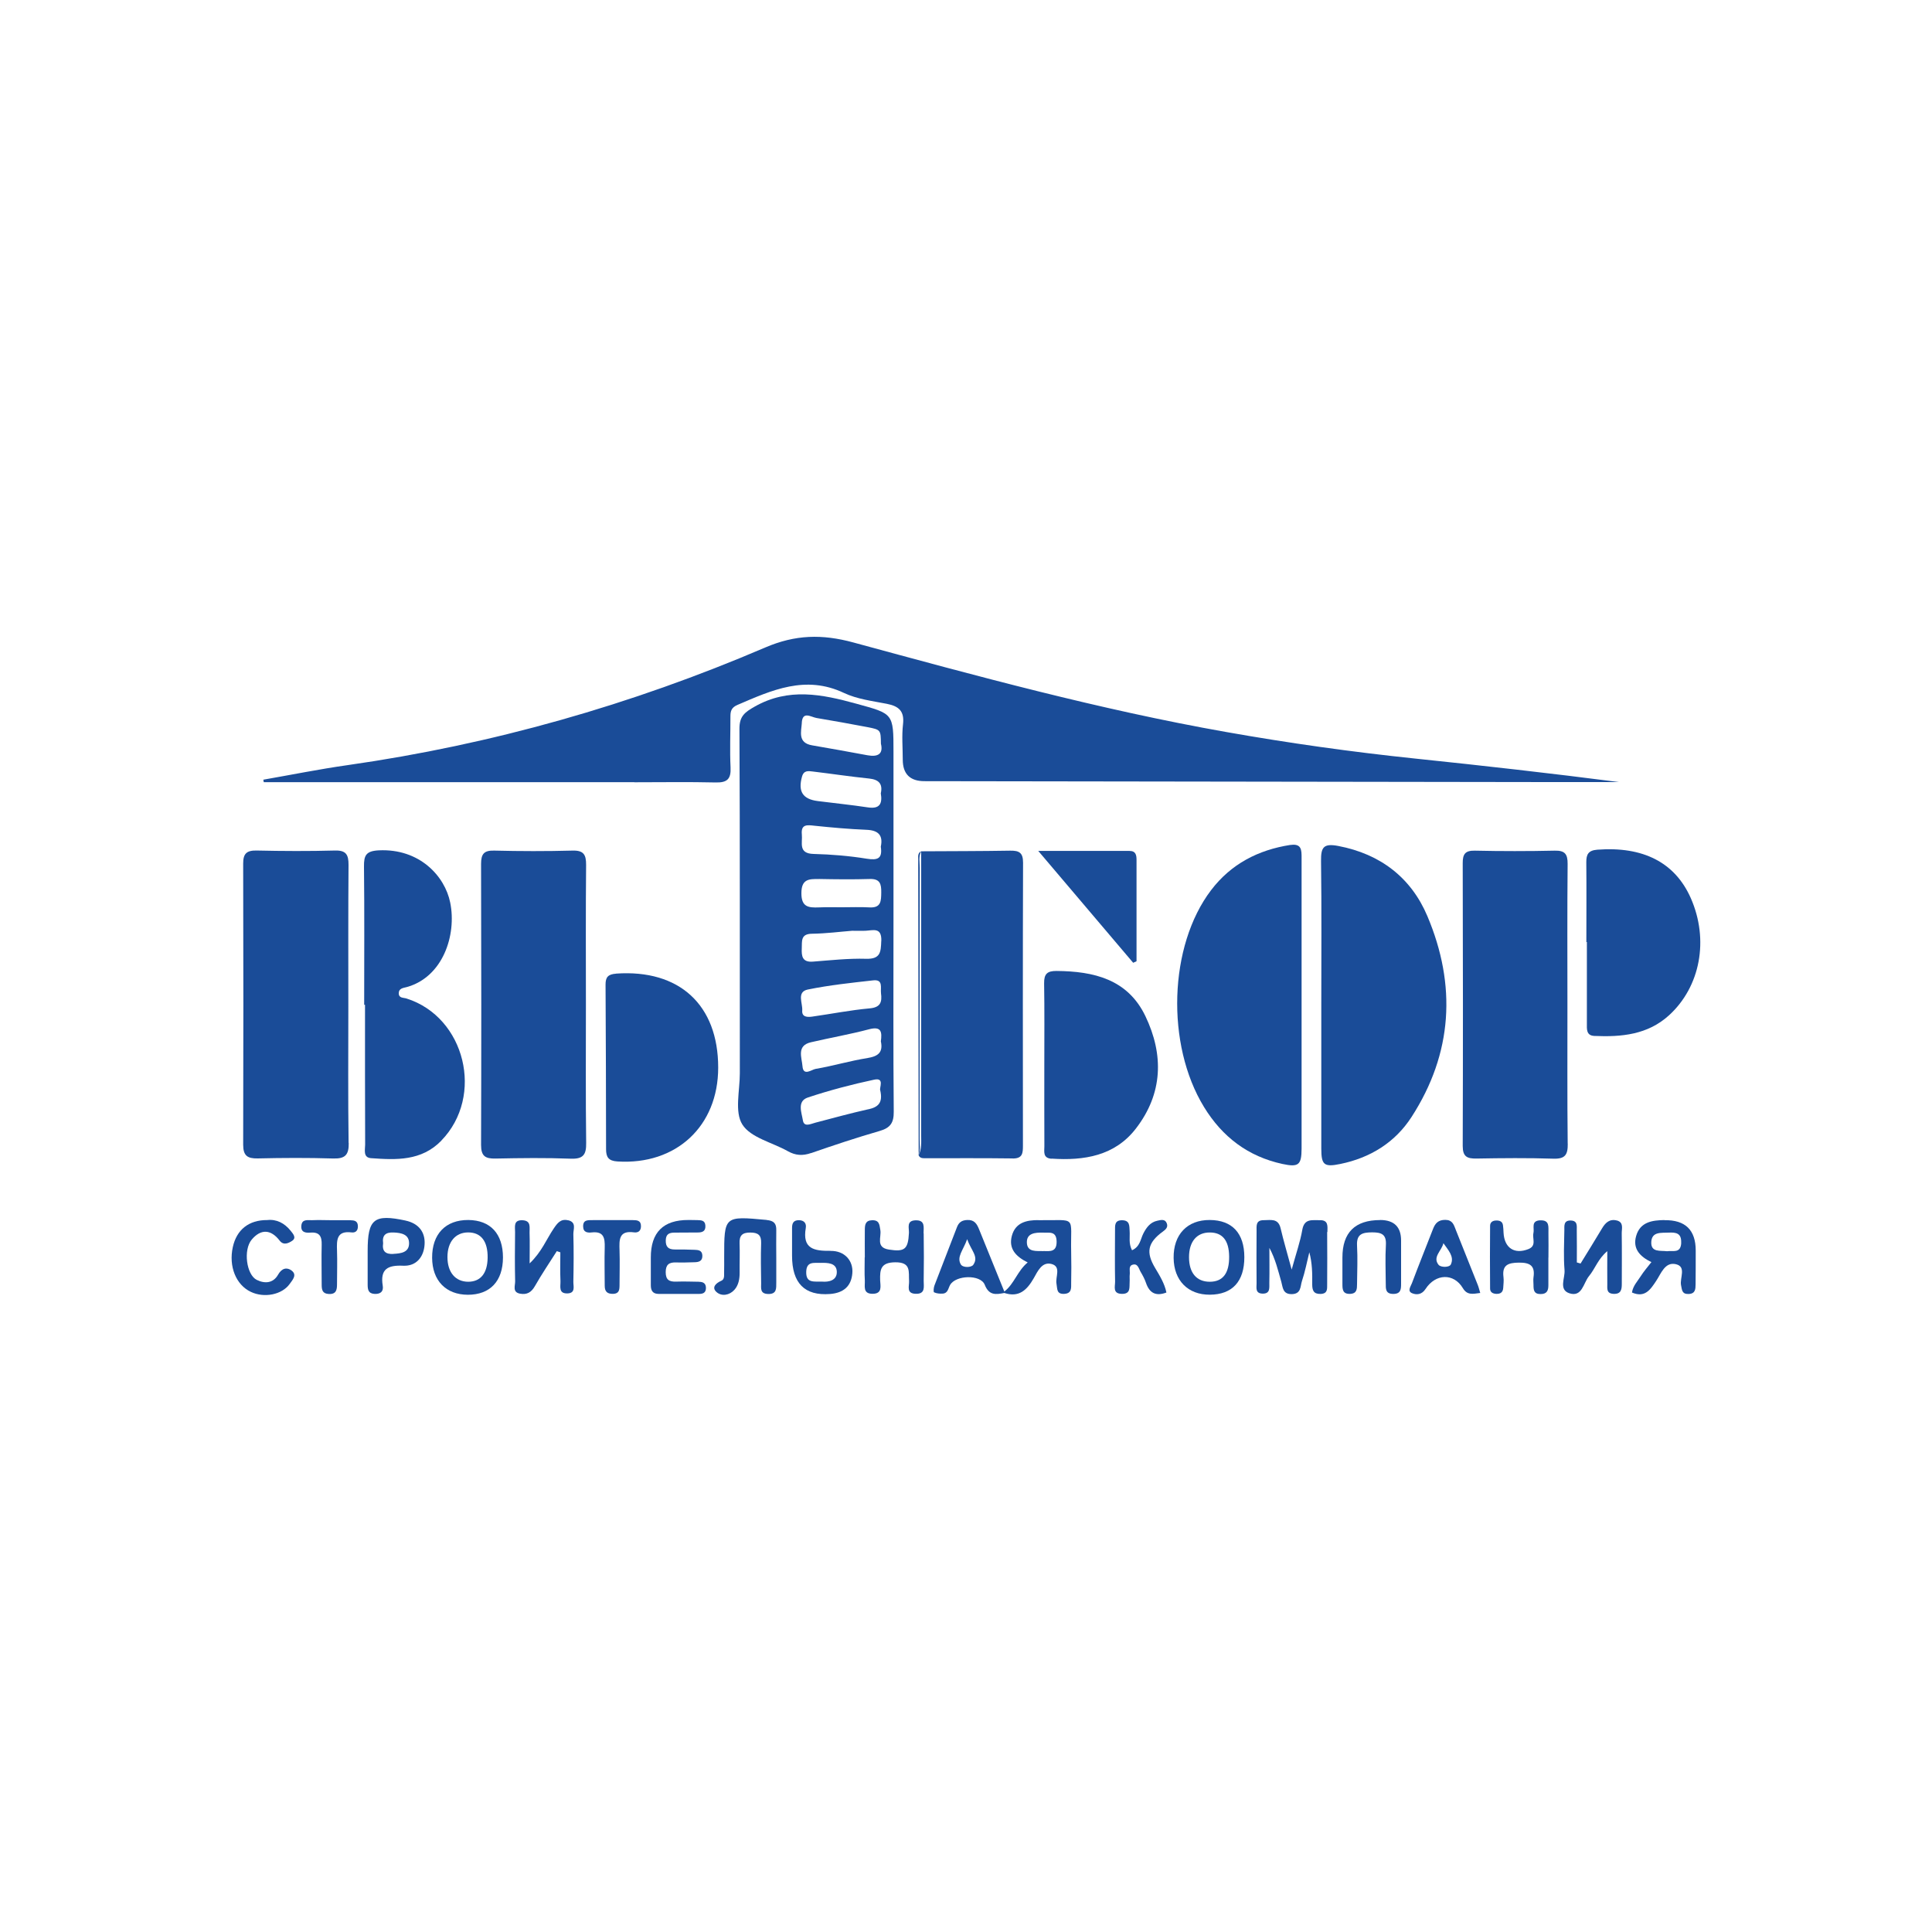
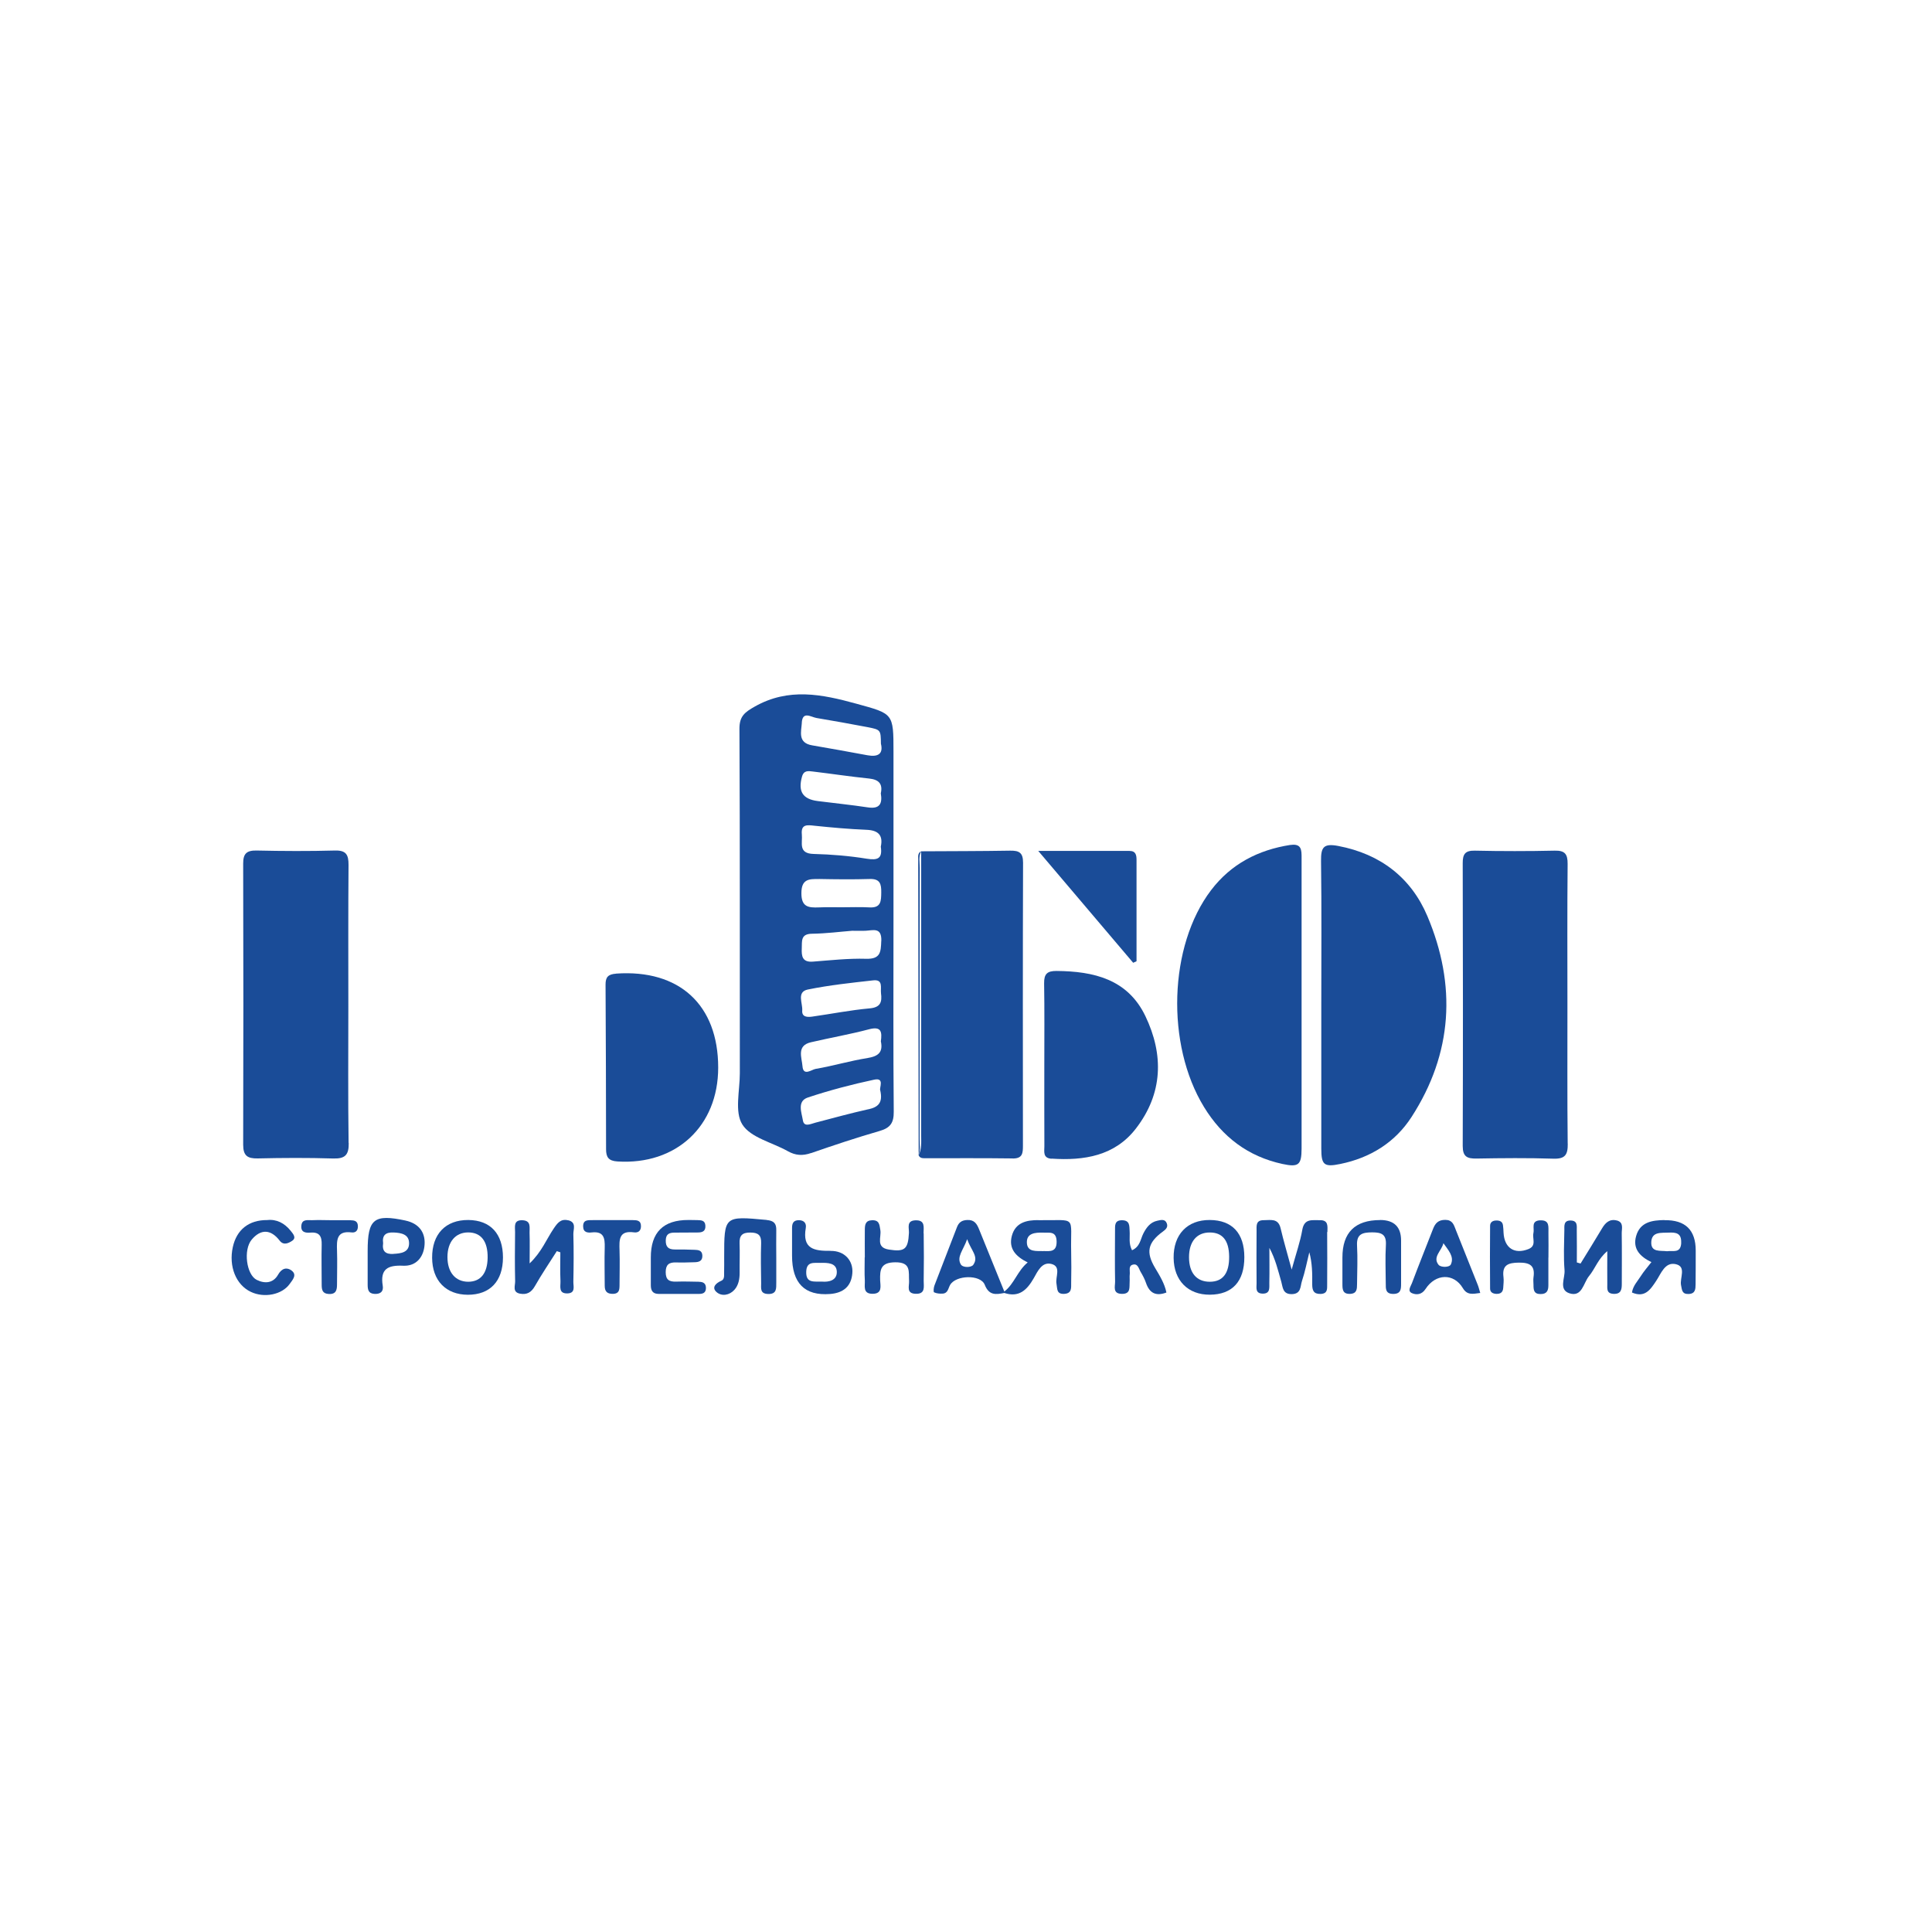
<svg xmlns="http://www.w3.org/2000/svg" id="_Слой_1" data-name="Слой_1" viewBox="0 0 300 300">
  <defs>
    <style> .cls-1 { fill: #1a4c98; } </style>
  </defs>
-   <path class="cls-1" d="M98.49,121.47c4.22,0,8.44-.07,12.66.03,1.79.04,2.38-.56,2.29-2.34-.13-2.62-.01-5.25-.02-7.88,0-.85.14-1.41,1.09-1.82,5.33-2.29,10.56-4.69,16.54-1.86,2.03.96,4.41,1.25,6.66,1.69,1.84.36,2.75,1.12,2.51,3.17-.21,1.81-.04,3.66-.04,5.49q0,3.35,3.37,3.35c32.32.05,64.64.09,96.96.14,3.63,0,7.26,0,10.89,0-10.54-1.36-21.09-2.55-31.65-3.65-9.87-1.03-19.68-2.41-29.44-4.14-19.55-3.46-38.69-8.69-57.81-13.89-4.85-1.32-9-1.22-13.67.78-20.8,8.91-42.42,15.07-64.86,18.27-4.38.62-8.72,1.5-13.08,2.26.02.13.04.26.07.39,19.18,0,38.37,0,57.55,0Z" />
  <path class="cls-1" d="M125.96,179.05c3.52-1.23,7.07-2.4,10.65-3.44,1.65-.48,2.19-1.27,2.17-3-.09-9.87-.04-19.74-.04-29.62,0-8.76,0-17.51,0-26.27,0-5.99-.03-5.87-5.77-7.45-5.34-1.47-10.52-2.53-15.78.45-1.55.88-2.38,1.5-2.37,3.45.09,17.83.05,35.67.06,53.5,0,2.7-.84,5.99.39,7.94,1.29,2.05,4.63,2.78,7.05,4.14,1.2.68,2.32.75,3.63.29ZM134.85,172.24c-2.76.62-5.5,1.37-8.24,2.09-.74.19-1.76.75-1.94-.37-.19-1.19-.94-2.97.77-3.54,3.37-1.12,6.83-2.03,10.3-2.77,1.67-.36.77,1.29.94,1.64.46,1.99-.36,2.63-1.83,2.96ZM134.74,164.29c-2.72.42-5.38,1.23-8.1,1.69-.6.1-1.91,1.19-2.03-.42-.1-1.32-.96-3.2,1.32-3.72,3.01-.7,6.06-1.23,9.04-2.02,1.91-.5,2,.45,1.81,1.88.35,1.64-.34,2.32-2.05,2.58ZM134.59,133.34c-2.72-.44-5.49-.67-8.25-.74-2.43-.06-1.7-1.73-1.83-3.02-.16-1.63.82-1.49,1.97-1.36,2.68.28,5.36.52,8.05.63,1.85.07,2.62.84,2.24,2.62.28,1.86-.48,2.14-2.18,1.87ZM127.18,136.49c2.63.05,5.26.08,7.88,0,1.6-.05,1.8.79,1.78,2.09-.02,1.29,0,2.42-1.81,2.32-1.43-.08-2.87-.02-4.3-.02h0c-1.19,0-2.39-.03-3.58.02-1.58.06-2.72-.03-2.71-2.21,0-2.2,1.18-2.22,2.74-2.19ZM136.84,146.12c-.06,1.71-.11,2.82-2.35,2.76-2.75-.08-5.51.23-8.26.44-1.64.13-1.79-.83-1.73-2.08.05-1.09-.2-2.23,1.58-2.25,2.21-.03,4.41-.32,6.23-.46.95,0,1.5.02,2.05,0,1.2-.05,2.57-.62,2.49,1.6ZM125.45,153.65c3.34-.68,6.75-1.04,10.14-1.42,1.59-.18,1.11,1.15,1.21,1.99.18,1.38-.06,2.21-1.77,2.36-2.99.27-5.94.86-8.92,1.28-.72.1-1.62.09-1.54-.94.09-1.13-.91-2.9.87-3.27ZM124.5,112.23c.12-1.87,1.42-.89,2.29-.74,2.64.45,5.28.91,7.92,1.42,2.06.4,2.05.44,2.08,2.58.39,1.58-.46,2.08-2.07,1.79-2.86-.52-5.72-1.06-8.59-1.54-2.3-.38-1.71-2.13-1.62-3.51ZM124.53,120.61c.28-1.03,1-.89,1.68-.81,2.92.35,5.82.79,8.74,1.09,1.51.16,2.15.82,1.82,2.3.27,1.61-.17,2.46-2.01,2.18-2.58-.39-5.18-.65-7.77-.98-2.36-.3-3.09-1.5-2.46-3.78Z" />
  <path class="cls-1" d="M54.13,177.49c-.1-7.08-.04-14.15-.04-21.23,0-7.32-.03-14.63.03-21.95.01-1.58-.37-2.29-2.11-2.24-4.05.11-8.11.09-12.16,0-1.53-.03-2.1.46-2.09,2.03.04,14.55.04,29.1,0,43.65,0,1.71.66,2.16,2.26,2.13,3.89-.09,7.79-.11,11.69.01,1.87.06,2.47-.53,2.44-2.42Z" />
-   <path class="cls-1" d="M76.95,179.9c3.89-.08,7.79-.13,11.68.02,1.93.07,2.42-.62,2.39-2.45-.09-7.15-.04-14.31-.04-21.47,0-7.23-.04-14.47.03-21.7.01-1.6-.39-2.27-2.12-2.22-4.05.11-8.11.1-12.16,0-1.58-.04-2.03.53-2.03,2.06.04,14.55.05,29.1,0,43.65,0,1.74.66,2.14,2.24,2.11Z" />
  <path class="cls-1" d="M243.43,177.57c-.08-7.16-.03-14.32-.04-21.47,0-7.32-.04-14.64.03-21.95.01-1.53-.42-2.1-2.01-2.06-4.13.09-8.27.09-12.41,0-1.5-.03-1.88.55-1.87,1.96.04,14.63.05,29.27,0,43.9,0,1.67.69,1.97,2.14,1.95,3.98-.07,7.96-.11,11.93.02,1.85.06,2.26-.62,2.24-2.34Z" />
  <path class="cls-1" d="M200.36,131.2c-5,.78-9.21,2.96-12.3,7.02-6.58,8.64-7.05,23.97-1.1,33.68,2.84,4.64,6.83,7.68,12.18,8.84,2.51.54,2.96.15,2.97-2.39.01-7.4,0-14.81,0-22.21,0-7.64,0-15.29,0-22.93,0-1.19.02-2.27-1.74-2Z" />
  <path class="cls-1" d="M219.18,173.45c6.41-9.91,6.99-20.49,2.46-31.2-2.52-5.95-7.27-9.64-13.84-10.89-2.31-.44-2.69.23-2.67,2.32.1,7.4.04,14.81.04,22.22,0,7.49,0,14.97,0,22.46,0,2.53.43,2.9,2.95,2.38,4.65-.95,8.5-3.33,11.06-7.29Z" />
  <path class="cls-1" d="M157.25,179.89c1.55.02,1.59-.86,1.59-1.99-.01-14.65-.03-29.3.02-43.95,0-1.52-.58-1.88-1.97-1.86-4.62.08-9.23.07-13.85.1,0,14.72,0,29.43,0,44.15,0,1.03.1,2.08-.4,3.04.19.46.6.47.99.47,4.54,0,9.08-.03,13.61.03Z" />
-   <path class="cls-1" d="M68.53,177.11c6.71-6.9,3.72-19.17-5.4-22.06-.5-.16-1.22-.03-1.21-.84.01-.75.72-.8,1.21-.93,5.64-1.54,7.8-8.08,6.78-13.12-.83-4.13-4.77-8.42-11.08-8.12-1.99.1-2.33.77-2.31,2.51.08,7.16.03,14.31.03,21.47h.13c0,7.24-.01,14.47.02,21.71,0,.79-.36,2.02.92,2.11,3.91.28,7.82.46,10.91-2.72Z" />
-   <path class="cls-1" d="M248.03,131.94c-1.39.11-1.72.72-1.71,1.95.04,4.13.01,8.26.01,12.39h.08c0,4.21,0,8.42,0,12.63,0,.85-.13,1.89,1.16,1.95,4.2.18,8.27-.18,11.59-3.2,4.88-4.45,6.23-11.74,3.39-18.19-2.45-5.55-7.4-8.07-14.53-7.53Z" />
  <path class="cls-1" d="M163.28,179.91c5.06.34,9.83-.42,13.11-4.68,4.18-5.42,4.35-11.44,1.46-17.46-2.76-5.73-8.01-6.95-13.79-7-1.45-.01-1.95.46-1.93,1.92.07,4.21.03,8.43.03,12.65,0,4.22-.01,8.43.01,12.65,0,.81-.27,1.84,1.11,1.94Z" />
  <path class="cls-1" d="M95.67,151.19c-1.26.09-1.65.55-1.64,1.72.05,8.51.07,17.02.08,25.53,0,1.23.36,1.82,1.76,1.91,9.11.58,15.65-5.46,15.65-14.58,0-9.74-6.04-15.27-15.84-14.59Z" />
  <path class="cls-1" d="M176.48,149.26c0-5.23,0-10.46,0-15.69,0-.77-.09-1.44-1.11-1.44-4.55,0-9.1,0-14.15,0,5.17,6.09,9.95,11.73,14.74,17.37.17-.08.35-.16.52-.24Z" />
  <path class="cls-1" d="M206.12,191.3c0-.84.21-1.87-1.19-1.83-1.16.03-2.39-.31-2.71,1.49-.32,1.86-.96,3.66-1.65,6.18-.7-2.6-1.27-4.49-1.72-6.42-.38-1.61-1.58-1.24-2.65-1.25-1.25,0-1.07.93-1.08,1.7-.02,2.71-.02,5.41,0,8.12,0,.66-.22,1.54.9,1.58,1.28.05,1.06-.95,1.08-1.68.04-1.81.01-3.61.01-5.42.94,1.74,1.35,3.52,1.85,5.27.24.85.2,1.94,1.64,1.91,1.46-.03,1.3-1.22,1.56-2.01.49-1.46.78-2.99,1.15-4.49.46,1.69.47,3.33.45,4.97,0,.91.19,1.54,1.31,1.5,1.12-.04,1-.81,1.01-1.5.02-2.71.02-5.41,0-8.12Z" />
  <path class="cls-1" d="M161.27,189.46c-1.83-.02-3.59.35-4.15,2.44-.54,2.01.64,3.23,2.46,4.13-1.61,1.33-2.08,3.33-3.63,4.52-1.3-3.21-2.61-6.43-3.91-9.64-.34-.85-.73-1.53-1.86-1.47-.84.04-1.3.37-1.59,1.13-1.15,3.02-2.34,6.02-3.49,9.04-.13.33-.18,1-.06,1.06.4.19.9.23,1.35.2.8-.05.84-.81,1.14-1.34.88-1.55,4.74-1.66,5.38-.03.67,1.7,1.75,1.52,3.04,1.27,2.28.75,3.52-.46,4.57-2.29.61-1.07,1.27-2.6,2.76-2.21,1.55.41.57,2.01.77,3.06.15.78-.03,1.64,1.2,1.58,1.22-.06,1.07-.96,1.08-1.72.03-1.59.04-3.18,0-4.77-.13-5.81,1.02-4.88-5.07-4.95ZM151.14,196.39c-.32.46-1.64.48-1.95-.06-.67-1.17.36-2.15.99-3.91.61,1.76,1.84,2.7.96,3.96ZM162.03,194.27c-1.07-.04-2.54.22-2.58-1.34-.03-1.46,1.31-1.55,2.47-1.53.96.07,2.12-.33,2.15,1.38.03,1.64-1.01,1.52-2.05,1.48Z" />
  <path class="cls-1" d="M258.45,189.45c-1.92.03-3.77.3-4.39,2.47-.58,2.02.64,3.23,2.37,4.06-.62.8-1.2,1.46-1.66,2.19-.5.79-1.2,1.49-1.36,2.53,1.99.86,2.84-.41,3.76-1.8.76-1.14,1.36-2.98,3.04-2.6,1.7.38.6,2.14.82,3.26.15.76.15,1.41,1.18,1.37,1.05-.04,1.07-.76,1.08-1.49.02-1.75.02-3.5.02-5.25q0-4.8-4.85-4.72ZM261.06,192.99c-.08,1.7-1.3,1.16-2.2,1.3-1.05-.13-2.53.21-2.45-1.43.08-1.65,1.56-1.4,2.71-1.46,1.13-.05,2,.07,1.93,1.59Z" />
  <path class="cls-1" d="M251.07,189.52c-1.12-.29-1.78.33-2.31,1.23-1.09,1.83-2.22,3.64-3.33,5.45-.19-.06-.39-.12-.58-.17,0-1.65.02-3.3-.01-4.95-.01-.67.18-1.53-.94-1.56-1.13-.02-.98.84-.99,1.51-.03,2.07-.14,4.15.03,6.2.1,1.22-.93,3.01.72,3.58,2.02.68,2.2-1.59,3.08-2.66.95-1.14,1.4-2.68,2.84-3.87,0,1.92-.02,3.51,0,5.1.01.68-.17,1.48.97,1.53,1.16.05,1.28-.66,1.28-1.53,0-2.63.03-5.25-.01-7.88-.01-.72.35-1.7-.77-1.99Z" />
  <path class="cls-1" d="M88.22,189.49c-1.17-.29-1.69.47-2.25,1.29-1.12,1.65-1.84,3.59-3.73,5.4,0-1.94.04-3.36-.01-4.76-.03-.8.29-1.88-1.1-1.94-1.45-.06-1.14,1.03-1.15,1.83-.03,2.55-.05,5.09.01,7.64.02.68-.47,1.7.76,1.93,1.07.2,1.76-.2,2.32-1.19,1.05-1.85,2.25-3.61,3.39-5.41.18.06.37.12.55.18,0,1.49-.05,2.99.02,4.48.03.78-.35,1.95,1.09,1.9,1.28-.04.9-1.11.91-1.8.05-2.47.07-4.94,0-7.4-.02-.75.53-1.84-.8-2.16Z" />
  <path class="cls-1" d="M72.72,189.44c-3.53-.02-5.64,2.18-5.62,5.87.02,3.54,2.14,5.73,5.55,5.74,3.45,0,5.44-2.11,5.45-5.78,0-3.69-1.94-5.8-5.38-5.83ZM72.72,199.03c-2,0-3.24-1.46-3.24-3.83,0-2.37,1.25-3.84,3.24-3.83,1.99.01,3.04,1.39,3,3.95-.04,2.4-1.09,3.7-3.01,3.71Z" />
  <path class="cls-1" d="M187.85,189.44c-3.49-.02-5.66,2.26-5.61,5.9.04,3.5,2.23,5.72,5.62,5.7,3.49-.02,5.36-2.05,5.36-5.82,0-3.73-1.89-5.76-5.37-5.78ZM187.85,199.03c-2.05,0-3.22-1.38-3.22-3.82,0-2.41,1.2-3.84,3.23-3.83,1.97,0,2.97,1.24,3,3.71.03,2.62-.97,3.94-3.01,3.94Z" />
  <path class="cls-1" d="M214.31,189.45q-5.87,0-5.86,5.83c0,1.35,0,2.71,0,4.06,0,.83,0,1.63,1.22,1.57,1.06-.05,1.04-.8,1.05-1.52.02-1.99.11-3.99,0-5.97-.1-1.82.85-2.05,2.35-2.06,1.46,0,2.23.31,2.13,1.98-.12,1.98-.03,3.98-.02,5.97,0,.81-.05,1.61,1.17,1.61,1.19,0,1.21-.76,1.21-1.6,0-2.23,0-4.46,0-6.69q0-3.18-3.25-3.19Z" />
  <path class="cls-1" d="M143.41,191.51c-.01-.88.32-2.08-1.25-2.02-1.46.05-.98,1.2-1.02,1.96-.13,2.54-.66,2.97-3.13,2.58-2.07-.33-1.12-1.93-1.31-3.02-.14-.84-.15-1.58-1.31-1.53-1.04.04-1.09.75-1.1,1.48-.02,1.43,0,2.86,0,4.29,0,0-.01,0-.02,0,0,1.19-.05,2.39.02,3.57.05.86-.36,2.08,1.2,2.08,1.57,0,1.21-1.23,1.18-2.08-.05-1.69.08-2.79,2.34-2.81,2.51-.03,2.06,1.47,2.15,2.94.04.75-.47,1.9,1.01,1.95,1.58.06,1.25-1.13,1.26-2.01.04-2.46.04-4.93,0-7.39Z" />
  <path class="cls-1" d="M119.04,189.43c-6.59-.61-6.59-.64-6.59,5.8,0,.8.01,1.59-.01,2.39-.01.46.08,1.04-.44,1.26-.85.37-1.53,1.03-.75,1.74.81.73,2.03.51,2.79-.34.64-.71.82-1.69.81-2.68-.02-1.51.05-3.03-.01-4.53-.05-1.23.43-1.69,1.66-1.68,1.2,0,1.73.38,1.69,1.64-.07,2.07-.03,4.14,0,6.21.01.75-.22,1.65,1.07,1.69,1.38.04,1.27-.88,1.28-1.76.01-1.27,0-2.55,0-3.82,0-1.43-.03-2.87,0-4.3.03-1.08-.37-1.5-1.5-1.61Z" />
  <path class="cls-1" d="M108.56,199.03c-1.19-.02-2.39-.06-3.58-.02-1.05.03-1.61-.26-1.61-1.47,0-1.17.52-1.54,1.59-1.51.95.03,1.91,0,2.86-.03.7-.01,1.28-.17,1.24-1.06-.04-.78-.61-.85-1.18-.87-1.03-.04-2.07-.06-3.1-.05-.99,0-1.43-.4-1.4-1.44.03-.99.58-1.18,1.39-1.18,1.19,0,2.39-.02,3.58-.02.72,0,1.25-.2,1.18-1.09-.06-.79-.62-.81-1.19-.83-.48-.02-.95-.01-1.43-.02q-5.87-.03-5.85,5.83c0,1.43,0,2.87,0,4.3,0,.85.31,1.35,1.24,1.35,2.07-.01,4.14,0,6.21,0,.6,0,1.1-.13,1.11-.91,0-.75-.44-.96-1.06-.97Z" />
  <path class="cls-1" d="M239.13,189.49c-1.45.09-.84,1.23-1.02,1.98-.2.84.52,1.96-.76,2.48-2.17.87-3.75-.15-3.88-2.52-.02-.4-.03-.79-.09-1.18-.09-.58-.5-.74-1.03-.73-.55,0-.96.25-.97.81-.03,3.25-.03,6.51,0,9.76,0,.56.4.79.95.82.68.03,1.05-.26,1.09-.94.03-.55.11-1.12.04-1.66-.24-1.87.7-2.23,2.37-2.25,1.74-.02,2.56.46,2.29,2.28-.06.39,0,.79,0,1.19,0,.77.05,1.42,1.11,1.41.98,0,1.2-.55,1.2-1.37,0-1.43,0-2.86,0-4.29h.01c0-1.27.03-2.54,0-3.81-.03-.9.26-2.06-1.3-1.97Z" />
  <path class="cls-1" d="M226.02,190.87c-.29-.73-.5-1.44-1.59-1.45-1.09,0-1.56.51-1.91,1.41-1.09,2.81-2.22,5.61-3.28,8.43-.18.49-.77,1.24.05,1.56.7.28,1.49.21,2.06-.66,1.57-2.42,4.39-2.5,5.8-.14.67,1.12,1.51.91,2.7.75-.16-.54-.25-.92-.4-1.29-1.14-2.87-2.29-5.75-3.44-8.62ZM225.3,196.32c-.23.52-1.58.5-1.92.08-.98-1.22.49-2.17.75-3.36.72,1.05,1.72,2.05,1.17,3.27Z" />
  <path class="cls-1" d="M128.98,194.23c-2.58.03-4.41-.3-3.86-3.54.12-.69-.21-1.21-1.07-1.22-.87,0-1.06.5-1.06,1.22,0,1.43,0,2.86,0,4.29q-.01,6.42,5.91,5.95c2.03-.16,3.28-1.16,3.45-3.21.17-1.94-1.18-3.51-3.37-3.48ZM127.68,199.01c-1.29-.04-2.54.28-2.49-1.53.05-1.65,1.2-1.35,2.19-1.38,1.13-.03,2.54-.02,2.56,1.4.02,1.35-1.28,1.59-2.26,1.51Z" />
  <path class="cls-1" d="M180.53,191.27c.52-.38.88-.72.64-1.33-.27-.7-.94-.5-1.45-.39-1.1.23-1.7,1.04-2.19,2-.44.87-.49,2.02-1.75,2.59-.56-1.08-.3-2.05-.37-2.98-.06-.79.06-1.65-1.14-1.68-1.25-.03-1.12.85-1.13,1.64-.01,2.63-.04,5.25.01,7.88.01.77-.42,1.89,1.06,1.91,1.4.02,1.14-1.02,1.2-1.85.03-.4-.03-.8.02-1.19.06-.52-.23-1.27.42-1.48.84-.27.97.61,1.27,1.11.32.54.63,1.11.83,1.71.54,1.58,1.54,2.11,3.17,1.49-.29-1.42-1.05-2.63-1.77-3.84-1.42-2.39-1.16-3.87,1.17-5.59Z" />
  <path class="cls-1" d="M62.99,189.53c-4.92-1.05-5.9-.27-5.9,4.71v.71h0c0,1.51,0,3.01,0,4.52,0,.76.09,1.41,1.11,1.45.95.03,1.37-.44,1.23-1.28-.42-2.6.8-3.21,3.17-3.1,2.07.1,3.22-1.4,3.33-3.31.12-1.94-.95-3.27-2.96-3.7ZM61.09,194.71c-1.24.07-1.78-.43-1.6-1.66-.17-1.26.41-1.72,1.63-1.67,1.21.05,2.41.29,2.4,1.68,0,1.42-1.25,1.58-2.43,1.64Z" />
  <path class="cls-1" d="M45.3,197.3c-.76-.57-1.55-.38-2.12.63-.76,1.35-2.08,1.42-3.31.81-1.6-.79-2.13-4.66-.78-6.26,1.4-1.66,2.96-1.63,4.34.17.61.79,1.4.37,1.91.04.77-.49.14-1.13-.22-1.59-.95-1.18-2.18-1.81-3.62-1.65-2.87-.02-4.76,1.5-5.35,4.2-.66,3,.49,5.86,2.8,6.95,2.08.99,4.84.45,6.04-1.24.43-.61,1.18-1.39.3-2.06Z" />
  <path class="cls-1" d="M54.41,189.47c-1.03-.01-2.07,0-3.1,0h0c-.95-.01-1.91-.04-2.86,0-.66.03-1.55-.23-1.66.85-.1,1.06.69,1.14,1.43,1.08,1.42-.11,1.76.62,1.73,1.87-.05,2.06,0,4.13,0,6.2,0,.76.08,1.41,1.1,1.46,1.16.06,1.28-.65,1.28-1.52,0-1.75.06-3.5,0-5.24-.06-1.65-.05-3.1,2.27-2.8.65.08,1.01-.32.97-1.03-.04-.78-.58-.85-1.16-.86Z" />
  <path class="cls-1" d="M98.25,189.46c-1.03-.01-2.06,0-3.1,0-1.03,0-2.06-.02-3.1,0-.69.02-1.53-.12-1.5,1,.02.94.73.98,1.35.91,1.86-.2,2.04.88,2,2.34-.06,1.98,0,3.97,0,5.95,0,.9.4,1.27,1.31,1.25.92-.03.98-.62.99-1.29,0-1.83.06-3.65,0-5.48-.05-1.61-.12-3.11,2.24-2.78.6.08,1.07-.17,1.09-.92.02-.94-.62-.98-1.28-.98Z" />
  <path class="cls-1" d="M142.8,176.78c.01-14,0-28.01.02-42.01,0-.86-.22-1.75.22-2.58-.55.26-.46.78-.46,1.24.02,15.32.04,30.64.07,45.96.3-.85.15-1.74.15-2.6Z" />
</svg>